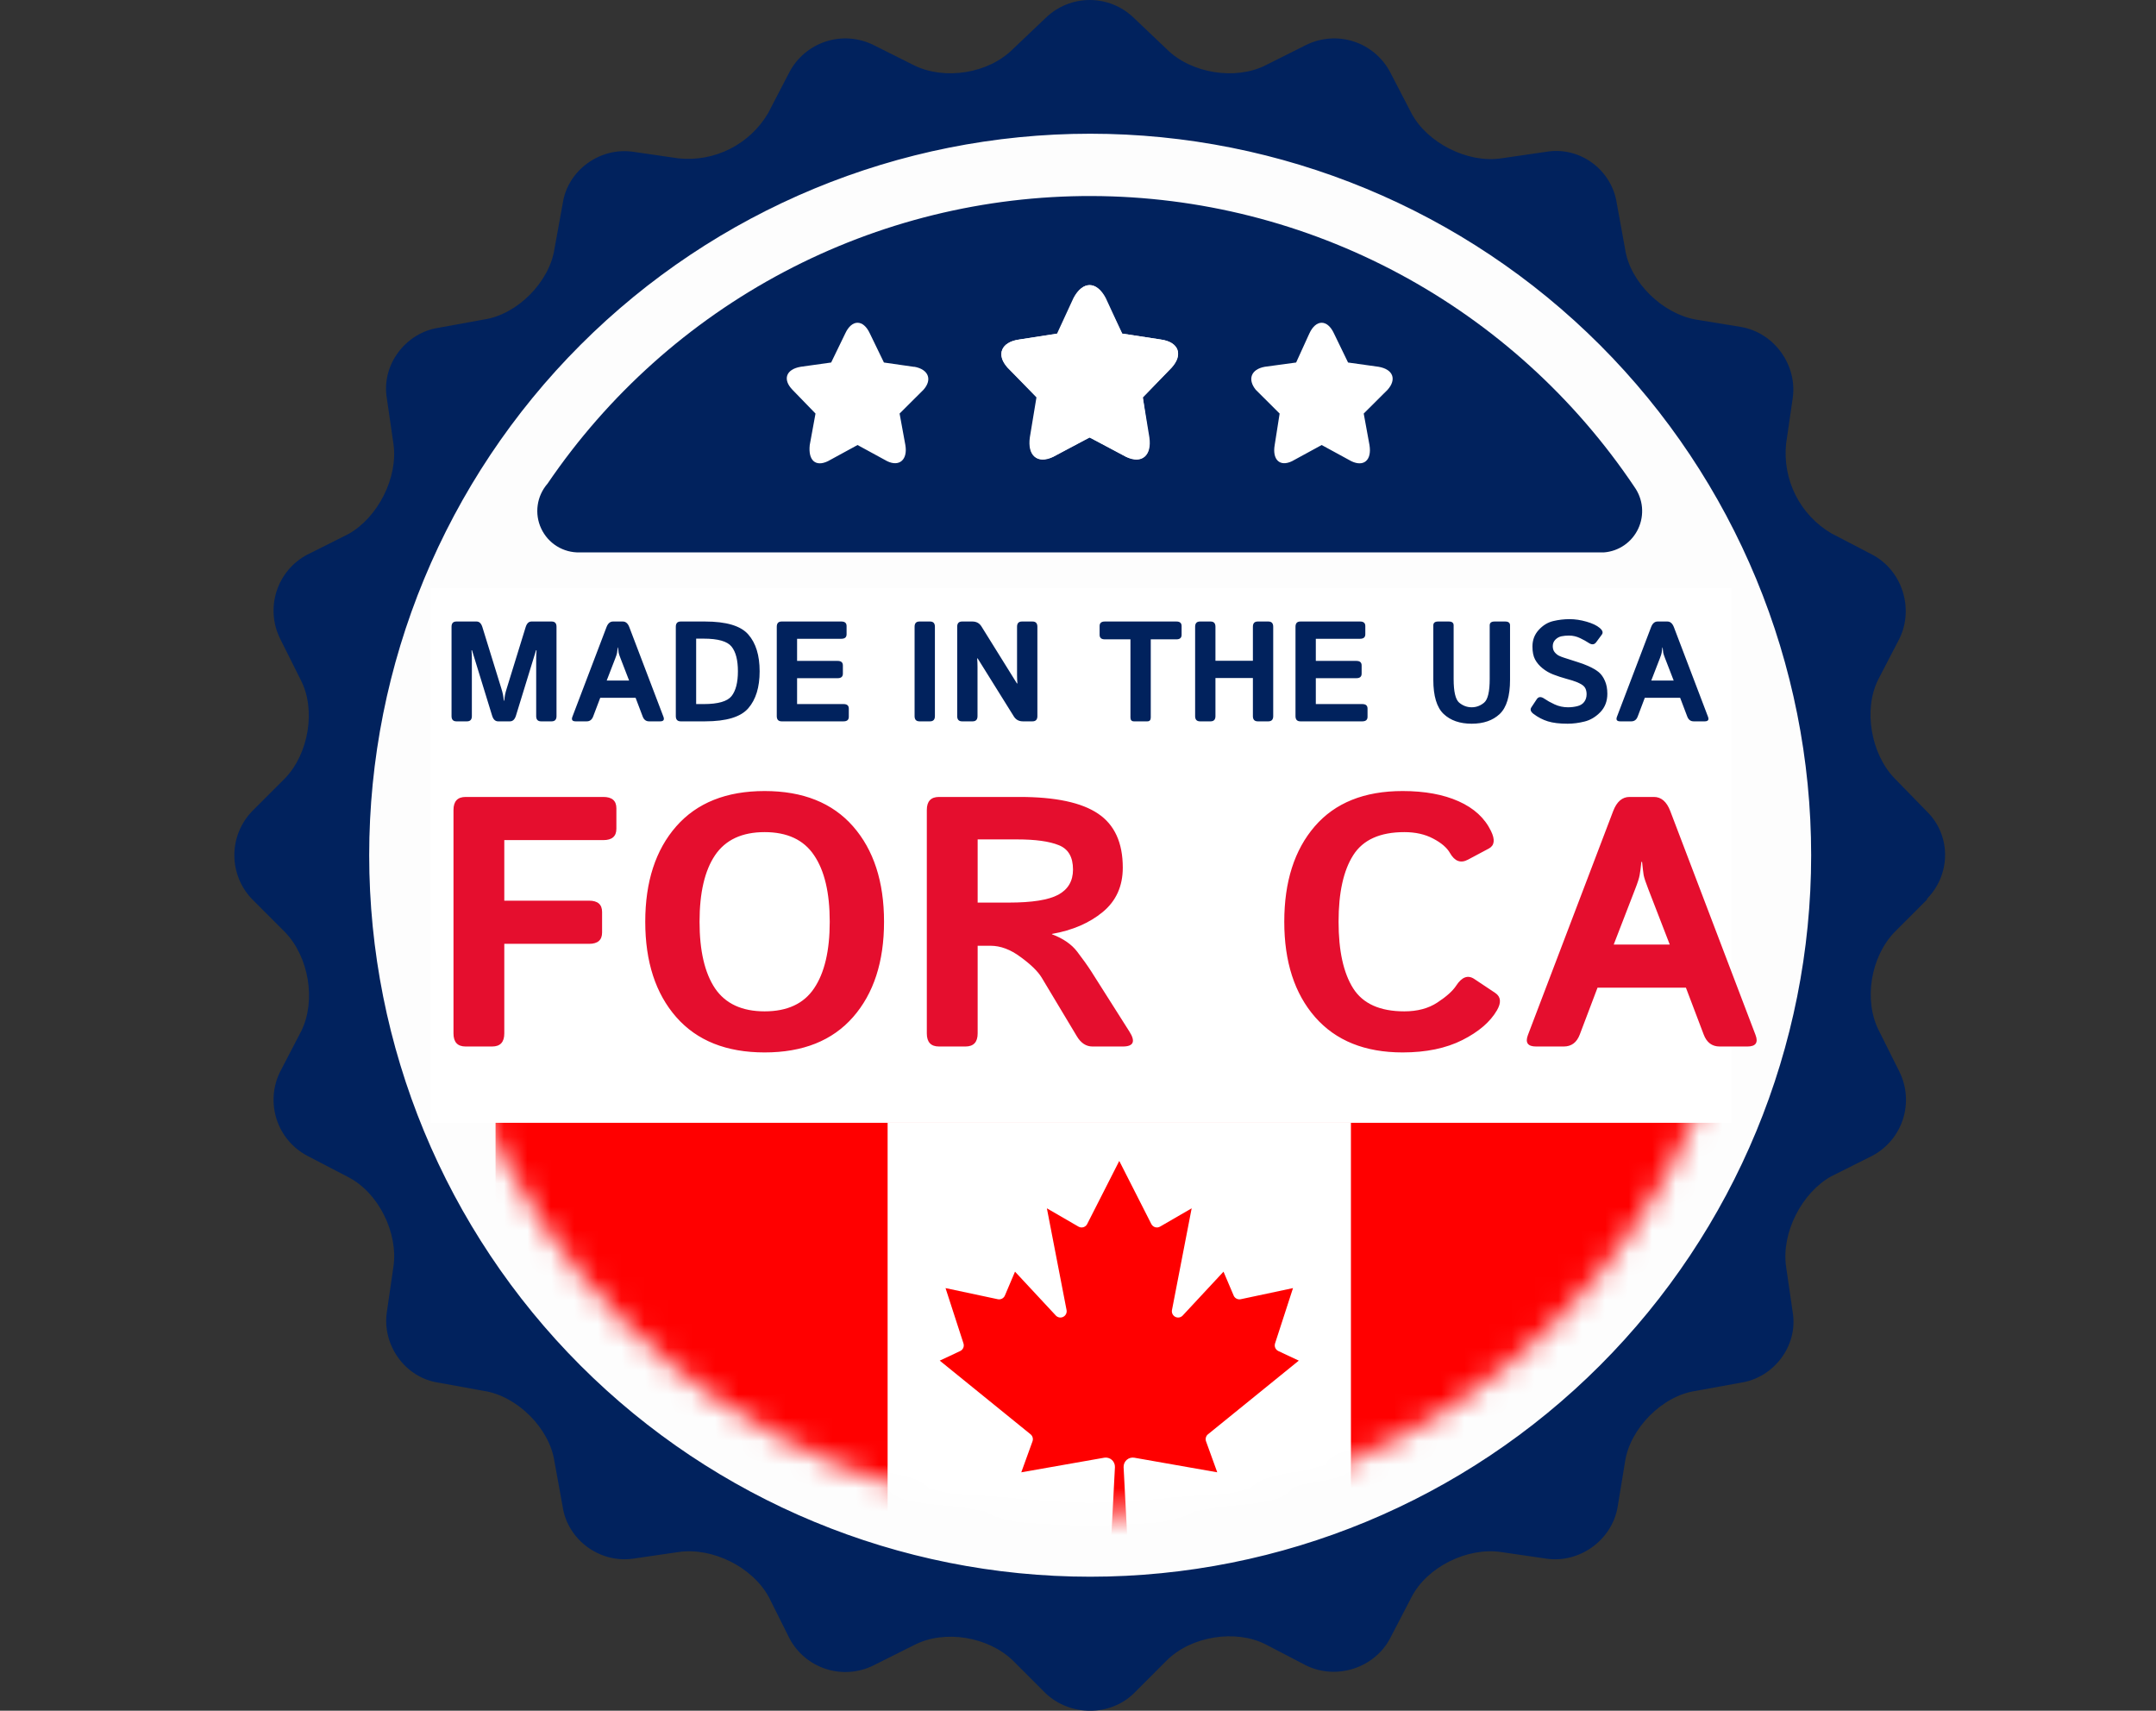
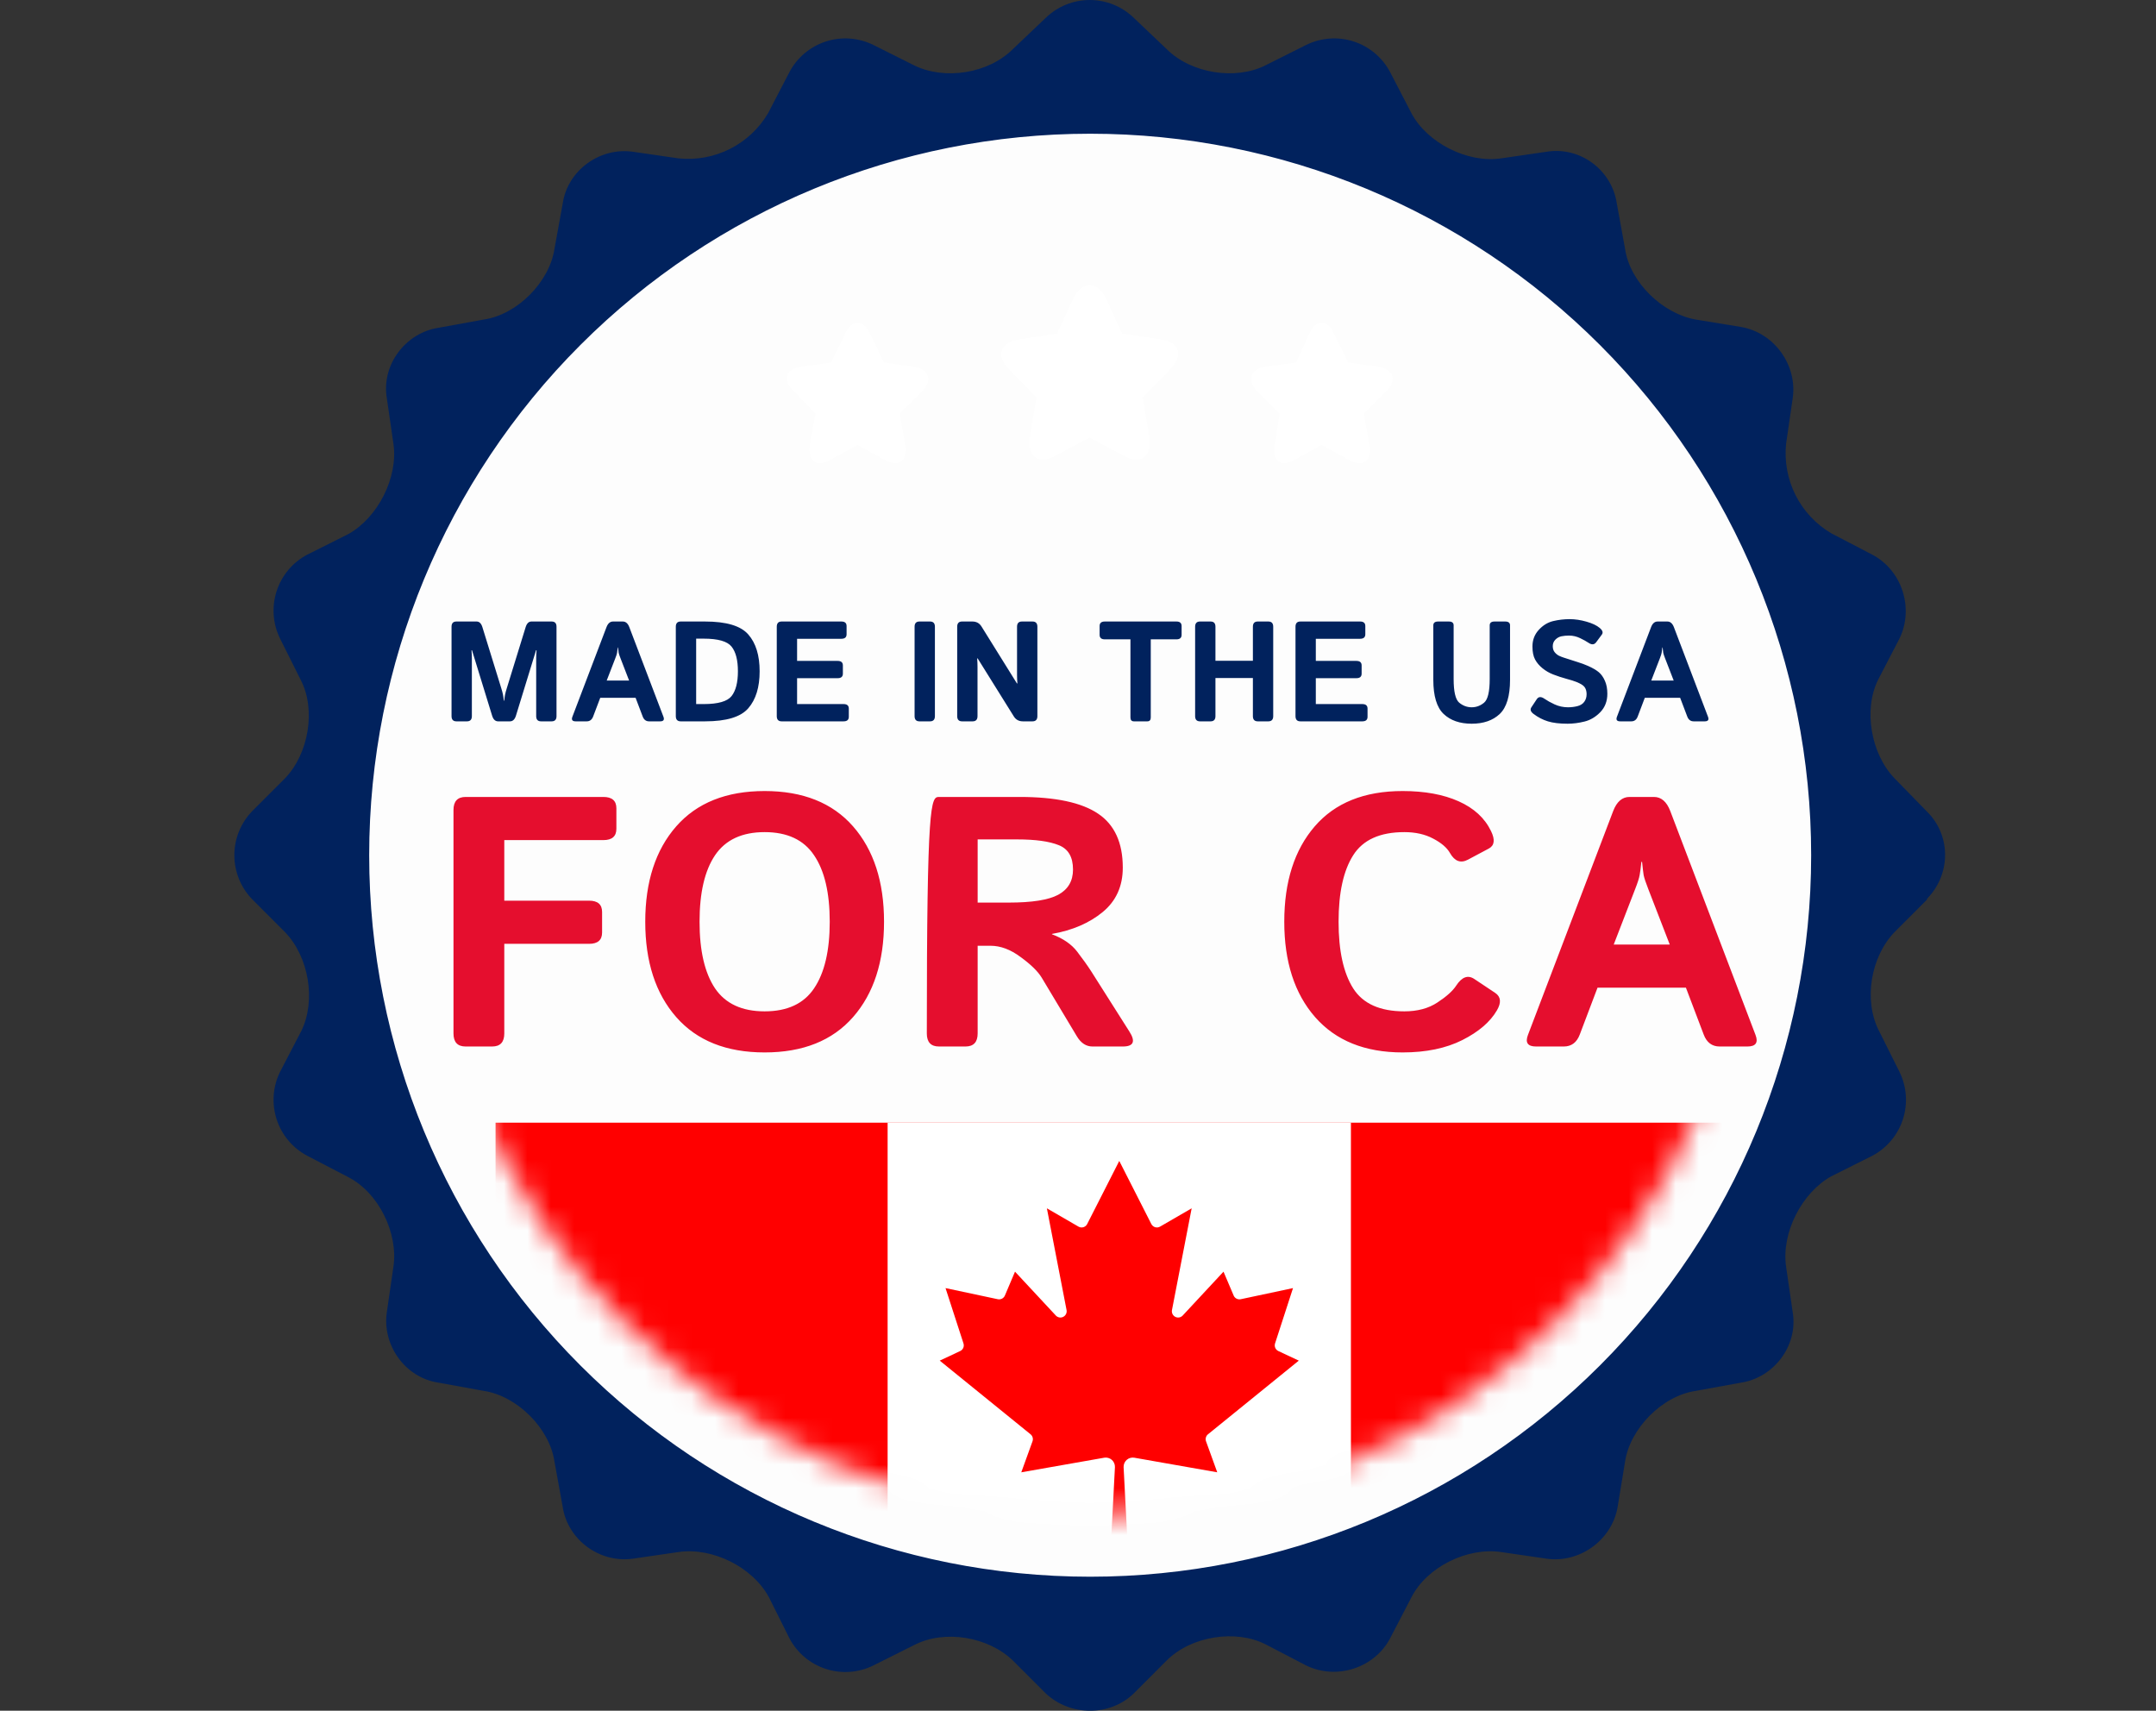
<svg xmlns="http://www.w3.org/2000/svg" width="92" height="73" viewBox="0 0 92 73" fill="none">
  <rect x="0" y="0" width="92" height="73" fill="#333333" stroke="none" />
  <g clip-path="url(#clip0_2268_7703)">
    <g clip-path="url(#clip1_2268_7703)">
      <path d="M46.12 67.677C63.548 67.677 77.677 53.548 77.677 36.12C77.677 18.691 63.548 4.562 46.12 4.562C28.691 4.562 14.562 18.691 14.562 36.12C14.562 53.548 28.691 67.677 46.12 67.677Z" fill="#FDFDFD" />
      <mask id="mask0_2268_7703" style="mask-type:alpha" maskUnits="userSpaceOnUse" x="18" y="8" width="57" height="57">
        <path d="M46.5 64.635C62.039 64.635 74.636 52.039 74.636 36.5C74.636 20.961 62.039 8.365 46.5 8.365C30.961 8.365 18.365 20.961 18.365 36.5C18.365 52.039 30.961 64.635 46.5 64.635Z" fill="#FDFDFD" />
      </mask>
      <g mask="url(#mask0_2268_7703)">
        <g clip-path="url(#clip2_2268_7703)">
          <path d="M20.385 47.906H34.073H61.448H75.135V72.24H61.448H34.073H20.385V47.906Z" fill="#FF0000" />
          <path d="M37.876 45.625H57.646V69.958H37.876V45.625ZM48.132 66.168L47.946 62.607C47.944 62.548 47.954 62.49 47.977 62.436C48 62.382 48.034 62.334 48.078 62.295C48.122 62.256 48.174 62.228 48.23 62.212C48.287 62.196 48.346 62.193 48.404 62.203L51.942 62.826L51.464 61.505C51.444 61.453 51.442 61.395 51.457 61.342C51.471 61.287 51.503 61.239 51.546 61.204L55.422 58.06L54.549 57.651C54.49 57.623 54.443 57.575 54.417 57.515C54.392 57.455 54.389 57.388 54.409 57.325L55.175 54.965L52.943 55.44C52.882 55.452 52.819 55.444 52.764 55.415C52.709 55.386 52.666 55.34 52.642 55.283L52.209 54.264L50.467 56.137C50.427 56.179 50.375 56.207 50.318 56.217C50.261 56.227 50.202 56.218 50.15 56.191C50.099 56.165 50.057 56.122 50.032 56.07C50.007 56.018 49.999 55.959 50.01 55.902L50.85 51.561L49.503 52.341C49.472 52.359 49.437 52.371 49.4 52.376C49.364 52.38 49.327 52.377 49.292 52.367C49.257 52.356 49.224 52.339 49.196 52.315C49.168 52.291 49.145 52.262 49.128 52.229L47.761 49.539L46.393 52.229C46.377 52.262 46.354 52.291 46.326 52.315C46.298 52.339 46.265 52.356 46.23 52.367C46.195 52.377 46.158 52.38 46.122 52.376C46.085 52.371 46.05 52.359 46.019 52.341L44.672 51.561L45.512 55.902C45.523 55.959 45.515 56.018 45.49 56.07C45.464 56.122 45.423 56.165 45.371 56.191C45.32 56.218 45.261 56.227 45.204 56.217C45.147 56.207 45.095 56.179 45.055 56.137L43.312 54.264L42.88 55.283C42.856 55.34 42.812 55.386 42.758 55.415C42.703 55.444 42.64 55.452 42.579 55.44L40.347 54.965L41.113 57.325C41.133 57.388 41.13 57.455 41.105 57.515C41.079 57.575 41.032 57.623 40.973 57.651L40.1 58.06L43.976 61.204C44.019 61.239 44.05 61.287 44.065 61.342C44.08 61.395 44.077 61.453 44.058 61.505L43.58 62.826L47.118 62.203C47.176 62.193 47.235 62.196 47.291 62.212C47.348 62.228 47.4 62.256 47.444 62.295C47.487 62.334 47.522 62.382 47.545 62.436C47.568 62.49 47.578 62.548 47.576 62.607L47.39 66.168H48.132Z" fill="white" />
        </g>
      </g>
      <path d="M82.211 38.37C83.263 37.318 83.263 35.634 82.211 34.616L80.844 33.213C79.827 32.16 79.511 30.266 80.143 29.003L81.054 27.248C81.685 25.95 81.159 24.336 79.897 23.67L78.144 22.757C77.49 22.372 76.961 21.806 76.619 21.128C76.278 20.45 76.138 19.688 76.216 18.933L76.496 17.003C76.707 15.6 75.725 14.196 74.287 13.951L72.359 13.635C70.957 13.389 69.554 12.056 69.344 10.618L68.993 8.688C68.783 7.249 67.416 6.232 65.978 6.478L64.05 6.758C62.612 6.969 60.894 6.092 60.228 4.829L59.317 3.074C58.988 2.454 58.431 1.986 57.763 1.77C57.096 1.554 56.37 1.607 55.74 1.916L53.987 2.794C52.725 3.425 50.832 3.144 49.78 2.092L48.378 0.759C47.874 0.272 47.202 0 46.502 0C45.802 0 45.13 0.272 44.626 0.759L43.224 2.092C42.172 3.144 40.314 3.425 39.017 2.794L37.264 1.916C36.634 1.607 35.909 1.554 35.241 1.77C34.574 1.986 34.016 2.454 33.688 3.074L32.776 4.829C32.391 5.483 31.826 6.012 31.148 6.354C30.471 6.696 29.709 6.837 28.954 6.758L27.026 6.478C25.624 6.267 24.221 7.249 24.011 8.688L23.66 10.618C23.45 12.021 22.083 13.425 20.645 13.635L18.717 13.986C17.314 14.196 16.262 15.565 16.508 17.003L16.788 18.933C16.999 20.372 16.122 22.091 14.86 22.792L13.107 23.67C12.487 23.999 12.02 24.556 11.804 25.224C11.588 25.892 11.64 26.618 11.95 27.248L12.827 29.003C13.493 30.266 13.177 32.16 12.161 33.213L10.758 34.616C10.272 35.12 10 35.793 10 36.493C10 37.194 10.272 37.867 10.758 38.37L12.161 39.774C13.177 40.826 13.493 42.686 12.862 43.984L11.95 45.738C11.64 46.368 11.588 47.094 11.804 47.762C12.02 48.43 12.487 48.988 13.107 49.317L14.86 50.229C16.157 50.896 16.999 52.615 16.788 54.054L16.508 55.983C16.298 57.387 17.279 58.79 18.717 59.001L20.645 59.352C22.047 59.562 23.45 60.931 23.66 62.369L24.011 64.299C24.221 65.702 25.589 66.72 27.026 66.509L28.954 66.228C30.392 66.018 32.11 66.86 32.811 68.158L33.688 69.912C34.016 70.533 34.574 71 35.241 71.216C35.909 71.433 36.634 71.38 37.264 71.07L39.017 70.193C40.314 69.526 42.172 69.842 43.224 70.86L44.626 72.263C45.678 73.246 47.361 73.246 48.378 72.263L49.78 70.86C50.832 69.807 52.725 69.526 53.987 70.158L55.74 71.07C57.038 71.702 58.651 71.175 59.317 69.912L60.228 68.158C60.894 66.86 62.612 66.018 64.05 66.228L65.978 66.509C67.381 66.72 68.783 65.737 69.028 64.299L69.344 62.369C69.554 60.966 70.922 59.562 72.359 59.352L74.287 59.001C75.69 58.79 76.742 57.422 76.496 55.983L76.216 54.054C76.005 52.615 76.882 50.896 78.144 50.194L79.897 49.317C80.517 48.988 80.984 48.43 81.2 47.762C81.416 47.094 81.364 46.368 81.054 45.738L80.178 43.984C79.511 42.686 79.827 40.826 80.844 39.774L82.246 38.37H82.211ZM46.52 67.281C38.36 67.281 30.535 64.037 24.765 58.264C18.995 52.49 15.754 44.659 15.754 36.493C15.754 28.328 18.995 20.497 24.765 14.723C30.535 8.949 38.36 5.706 46.52 5.706C54.679 5.706 62.505 8.949 68.274 14.723C74.044 20.497 77.285 28.328 77.285 36.493C77.285 44.659 74.044 52.49 68.274 58.264C62.505 64.037 54.679 67.281 46.52 67.281Z" fill="#01225D" />
-       <path d="M24.741 23.572H68.439C68.751 23.549 69.052 23.443 69.31 23.265C69.568 23.087 69.774 22.843 69.907 22.558C70.04 22.273 70.094 21.958 70.066 21.645C70.037 21.332 69.925 21.033 69.743 20.777C67.187 16.968 63.741 13.845 59.705 11.681C55.669 9.517 51.167 8.379 46.592 8.365C42.017 8.351 37.508 9.462 33.459 11.601C29.411 13.74 25.945 16.842 23.366 20.636C23.14 20.895 22.993 21.214 22.945 21.555C22.896 21.896 22.948 22.244 23.095 22.556C23.241 22.868 23.474 23.13 23.767 23.311C24.059 23.491 24.398 23.582 24.741 23.572Z" fill="#01225D" />
-       <rect x="18.365" y="25.094" width="55.51" height="22.812" fill="white" />
-       <path d="M19.871 44.656C19.524 44.656 19.351 44.471 19.351 44.099V34.564C19.351 34.193 19.524 34.007 19.871 34.007H25.744C26.116 34.007 26.302 34.168 26.302 34.49V35.366C26.302 35.688 26.116 35.849 25.744 35.849H21.519V38.433H25.136C25.507 38.433 25.692 38.594 25.692 38.916V39.792C25.692 40.114 25.507 40.275 25.136 40.275H21.519V44.099C21.519 44.471 21.346 44.656 20.999 44.656H19.871ZM27.534 39.332C27.534 37.624 27.975 36.267 28.856 35.262C29.737 34.258 30.995 33.755 32.628 33.755C34.262 33.755 35.52 34.258 36.401 35.262C37.282 36.267 37.723 37.624 37.723 39.332C37.723 41.04 37.282 42.396 36.401 43.401C35.52 44.406 34.262 44.909 32.628 44.909C30.995 44.909 29.737 44.406 28.856 43.401C27.975 42.396 27.534 41.04 27.534 39.332ZM29.851 39.332C29.851 40.569 30.071 41.518 30.512 42.176C30.957 42.83 31.663 43.156 32.628 43.156C33.594 43.156 34.297 42.83 34.737 42.176C35.183 41.518 35.406 40.569 35.406 39.332C35.406 38.094 35.183 37.149 34.737 36.495C34.297 35.837 33.594 35.508 32.628 35.508C31.663 35.508 30.957 35.837 30.512 36.495C30.071 37.149 29.851 38.094 29.851 39.332ZM40.069 44.656C39.723 44.656 39.549 44.471 39.549 44.099V34.564C39.549 34.193 39.723 34.007 40.069 34.007H43.507C45.037 34.007 46.154 34.245 46.856 34.72C47.559 35.191 47.911 35.958 47.911 37.022C47.911 37.815 47.626 38.446 47.057 38.916C46.488 39.386 45.765 39.698 44.889 39.852V39.867C45.364 40.045 45.723 40.292 45.965 40.609C46.208 40.926 46.406 41.203 46.559 41.441L48.193 44.018C48.465 44.443 48.371 44.656 47.911 44.656H46.619C46.347 44.656 46.124 44.51 45.95 44.218L44.45 41.716C44.287 41.448 43.988 41.156 43.552 40.839C43.121 40.517 42.693 40.357 42.267 40.357H41.718V44.099C41.718 44.471 41.544 44.656 41.198 44.656H40.069ZM41.718 38.515H43.047C44.037 38.515 44.74 38.404 45.156 38.181C45.577 37.953 45.787 37.594 45.787 37.104C45.787 36.569 45.584 36.223 45.178 36.064C44.777 35.901 44.186 35.819 43.403 35.819H41.718V38.515ZM54.802 39.332C54.802 37.624 55.235 36.267 56.102 35.262C56.968 34.258 58.218 33.755 59.852 33.755C60.792 33.755 61.59 33.901 62.243 34.193C62.897 34.485 63.357 34.908 63.624 35.463C63.803 35.829 63.773 36.077 63.535 36.206L62.644 36.681C62.332 36.849 62.075 36.755 61.872 36.399C61.743 36.171 61.503 35.965 61.151 35.782C60.805 35.599 60.397 35.508 59.926 35.508C58.886 35.508 58.159 35.837 57.743 36.495C57.327 37.149 57.119 38.094 57.119 39.332C57.119 40.569 57.327 41.518 57.743 42.176C58.159 42.83 58.886 43.156 59.926 43.156C60.486 43.156 60.956 43.03 61.337 42.778C61.723 42.525 61.991 42.285 62.139 42.057C62.382 41.686 62.639 41.592 62.911 41.775L63.803 42.369C64.045 42.532 64.07 42.78 63.877 43.112C63.59 43.607 63.097 44.03 62.399 44.382C61.701 44.733 60.852 44.909 59.852 44.909C58.243 44.909 56.998 44.406 56.117 43.401C55.24 42.396 54.802 41.04 54.802 39.332ZM65.548 44.656C65.191 44.656 65.075 44.493 65.199 44.166L68.837 34.609C68.991 34.208 69.223 34.007 69.535 34.007H70.575C70.887 34.007 71.12 34.208 71.273 34.609L74.912 44.166C75.035 44.493 74.919 44.656 74.563 44.656H73.382C73.055 44.656 72.828 44.486 72.699 44.144L71.941 42.146H68.169L67.412 44.144C67.283 44.486 67.055 44.656 66.728 44.656H65.548ZM68.86 40.305H71.251L70.337 37.943C70.228 37.666 70.162 37.465 70.137 37.342C70.117 37.213 70.095 37.025 70.07 36.777H70.04C70.016 37.025 69.991 37.213 69.966 37.342C69.946 37.465 69.882 37.666 69.773 37.943L68.86 40.305Z" fill="#E50E2E" />
+       <path d="M19.871 44.656C19.524 44.656 19.351 44.471 19.351 44.099V34.564C19.351 34.193 19.524 34.007 19.871 34.007H25.744C26.116 34.007 26.302 34.168 26.302 34.49V35.366C26.302 35.688 26.116 35.849 25.744 35.849H21.519V38.433H25.136C25.507 38.433 25.692 38.594 25.692 38.916V39.792C25.692 40.114 25.507 40.275 25.136 40.275H21.519V44.099C21.519 44.471 21.346 44.656 20.999 44.656H19.871ZM27.534 39.332C27.534 37.624 27.975 36.267 28.856 35.262C29.737 34.258 30.995 33.755 32.628 33.755C34.262 33.755 35.52 34.258 36.401 35.262C37.282 36.267 37.723 37.624 37.723 39.332C37.723 41.04 37.282 42.396 36.401 43.401C35.52 44.406 34.262 44.909 32.628 44.909C30.995 44.909 29.737 44.406 28.856 43.401C27.975 42.396 27.534 41.04 27.534 39.332ZM29.851 39.332C29.851 40.569 30.071 41.518 30.512 42.176C30.957 42.83 31.663 43.156 32.628 43.156C33.594 43.156 34.297 42.83 34.737 42.176C35.183 41.518 35.406 40.569 35.406 39.332C35.406 38.094 35.183 37.149 34.737 36.495C34.297 35.837 33.594 35.508 32.628 35.508C31.663 35.508 30.957 35.837 30.512 36.495C30.071 37.149 29.851 38.094 29.851 39.332ZM40.069 44.656C39.723 44.656 39.549 44.471 39.549 44.099C39.549 34.193 39.723 34.007 40.069 34.007H43.507C45.037 34.007 46.154 34.245 46.856 34.72C47.559 35.191 47.911 35.958 47.911 37.022C47.911 37.815 47.626 38.446 47.057 38.916C46.488 39.386 45.765 39.698 44.889 39.852V39.867C45.364 40.045 45.723 40.292 45.965 40.609C46.208 40.926 46.406 41.203 46.559 41.441L48.193 44.018C48.465 44.443 48.371 44.656 47.911 44.656H46.619C46.347 44.656 46.124 44.51 45.95 44.218L44.45 41.716C44.287 41.448 43.988 41.156 43.552 40.839C43.121 40.517 42.693 40.357 42.267 40.357H41.718V44.099C41.718 44.471 41.544 44.656 41.198 44.656H40.069ZM41.718 38.515H43.047C44.037 38.515 44.74 38.404 45.156 38.181C45.577 37.953 45.787 37.594 45.787 37.104C45.787 36.569 45.584 36.223 45.178 36.064C44.777 35.901 44.186 35.819 43.403 35.819H41.718V38.515ZM54.802 39.332C54.802 37.624 55.235 36.267 56.102 35.262C56.968 34.258 58.218 33.755 59.852 33.755C60.792 33.755 61.59 33.901 62.243 34.193C62.897 34.485 63.357 34.908 63.624 35.463C63.803 35.829 63.773 36.077 63.535 36.206L62.644 36.681C62.332 36.849 62.075 36.755 61.872 36.399C61.743 36.171 61.503 35.965 61.151 35.782C60.805 35.599 60.397 35.508 59.926 35.508C58.886 35.508 58.159 35.837 57.743 36.495C57.327 37.149 57.119 38.094 57.119 39.332C57.119 40.569 57.327 41.518 57.743 42.176C58.159 42.83 58.886 43.156 59.926 43.156C60.486 43.156 60.956 43.03 61.337 42.778C61.723 42.525 61.991 42.285 62.139 42.057C62.382 41.686 62.639 41.592 62.911 41.775L63.803 42.369C64.045 42.532 64.07 42.78 63.877 43.112C63.59 43.607 63.097 44.03 62.399 44.382C61.701 44.733 60.852 44.909 59.852 44.909C58.243 44.909 56.998 44.406 56.117 43.401C55.24 42.396 54.802 41.04 54.802 39.332ZM65.548 44.656C65.191 44.656 65.075 44.493 65.199 44.166L68.837 34.609C68.991 34.208 69.223 34.007 69.535 34.007H70.575C70.887 34.007 71.12 34.208 71.273 34.609L74.912 44.166C75.035 44.493 74.919 44.656 74.563 44.656H73.382C73.055 44.656 72.828 44.486 72.699 44.144L71.941 42.146H68.169L67.412 44.144C67.283 44.486 67.055 44.656 66.728 44.656H65.548ZM68.86 40.305H71.251L70.337 37.943C70.228 37.666 70.162 37.465 70.137 37.342C70.117 37.213 70.095 37.025 70.07 36.777H70.04C70.016 37.025 69.991 37.213 69.966 37.342C69.946 37.465 69.882 37.666 69.773 37.943L68.86 40.305Z" fill="#E50E2E" />
      <path d="M19.476 30.781C19.337 30.781 19.268 30.706 19.268 30.558V26.744C19.268 26.595 19.337 26.521 19.476 26.521H20.337C20.452 26.521 20.534 26.6 20.584 26.759L21.389 29.364C21.424 29.477 21.449 29.57 21.463 29.643C21.477 29.714 21.489 29.799 21.499 29.898H21.517C21.526 29.799 21.538 29.714 21.552 29.643C21.566 29.57 21.591 29.477 21.627 29.364L22.431 26.759C22.481 26.6 22.563 26.521 22.678 26.521H23.539C23.678 26.521 23.747 26.595 23.747 26.744V30.558C23.747 30.706 23.678 30.781 23.539 30.781H23.088C22.949 30.781 22.88 30.706 22.88 30.558V28.104C22.88 27.985 22.885 27.867 22.895 27.748H22.874L22.016 30.54C21.966 30.7 21.881 30.781 21.76 30.781H21.255C21.134 30.781 21.049 30.7 21 30.54L20.141 27.748H20.12C20.13 27.867 20.135 27.985 20.135 28.104V30.558C20.135 30.706 20.066 30.781 19.927 30.781H19.476ZM24.564 30.781C24.422 30.781 24.375 30.715 24.425 30.585L25.88 26.762C25.941 26.601 26.035 26.521 26.159 26.521H26.575C26.7 26.521 26.793 26.601 26.854 26.762L28.31 30.585C28.359 30.715 28.313 30.781 28.17 30.781H27.698C27.567 30.781 27.476 30.712 27.425 30.576L27.122 29.777H25.613L25.31 30.576C25.258 30.712 25.167 30.781 25.037 30.781H24.564ZM25.889 29.04H26.845L26.48 28.095C26.436 27.985 26.41 27.904 26.4 27.855C26.392 27.803 26.383 27.728 26.373 27.629H26.361C26.351 27.728 26.341 27.803 26.331 27.855C26.324 27.904 26.298 27.985 26.254 28.095L25.889 29.04ZM29.047 30.781C28.908 30.781 28.838 30.706 28.838 30.558V26.744C28.838 26.595 28.908 26.521 29.047 26.521H30.083C30.994 26.521 31.61 26.705 31.931 27.074C32.254 27.442 32.415 27.966 32.415 28.645C32.415 29.324 32.254 29.85 31.931 30.222C31.61 30.595 30.994 30.781 30.083 30.781H29.047ZM29.706 30.044H30.027C30.641 30.044 31.038 29.93 31.218 29.702C31.398 29.473 31.488 29.12 31.488 28.645C31.488 28.17 31.398 27.819 31.218 27.593C31.038 27.366 30.641 27.252 30.027 27.252H29.706V30.044ZM33.353 30.781C33.215 30.781 33.146 30.706 33.146 30.558V26.744C33.146 26.595 33.215 26.521 33.353 26.521H35.902C36.051 26.521 36.125 26.585 36.125 26.714V27.065C36.125 27.193 36.051 27.258 35.902 27.258H34.013V28.202H35.745C35.893 28.202 35.967 28.267 35.967 28.395V28.746C35.967 28.875 35.893 28.939 35.745 28.939H34.013V30.044H35.997C36.146 30.044 36.22 30.108 36.22 30.237V30.588C36.22 30.716 36.146 30.781 35.997 30.781H33.353ZM39.235 30.781C39.096 30.781 39.027 30.706 39.027 30.558V26.744C39.027 26.595 39.096 26.521 39.235 26.521H39.686C39.825 26.521 39.894 26.595 39.894 26.744V30.558C39.894 30.706 39.825 30.781 39.686 30.781H39.235ZM41.053 30.781C40.914 30.781 40.845 30.706 40.845 30.558V26.744C40.845 26.595 40.914 26.521 41.053 26.521H41.492C41.663 26.521 41.791 26.59 41.879 26.729L43.393 29.162H43.414C43.404 29.043 43.399 28.924 43.399 28.805V26.744C43.399 26.595 43.469 26.521 43.607 26.521H44.059C44.197 26.521 44.267 26.595 44.267 26.744V30.558C44.267 30.706 44.197 30.781 44.059 30.781H43.649C43.478 30.781 43.35 30.711 43.263 30.573L41.718 28.095H41.697C41.707 28.214 41.712 28.333 41.712 28.452V30.558C41.712 30.706 41.643 30.781 41.504 30.781H41.053ZM47.145 27.282C46.996 27.282 46.922 27.217 46.922 27.088V26.714C46.922 26.585 46.996 26.521 47.145 26.521H50.199C50.347 26.521 50.421 26.585 50.421 26.714V27.088C50.421 27.217 50.347 27.282 50.199 27.282H49.105V30.617C49.105 30.726 49.056 30.781 48.957 30.781H48.387C48.288 30.781 48.238 30.726 48.238 30.617V27.282H47.145ZM51.206 30.781C51.067 30.781 50.998 30.706 50.998 30.558V26.744C50.998 26.595 51.067 26.521 51.206 26.521H51.657C51.796 26.521 51.865 26.595 51.865 26.744V28.196H53.463V26.744C53.463 26.595 53.532 26.521 53.671 26.521H54.122C54.261 26.521 54.33 26.595 54.33 26.744V30.558C54.33 30.706 54.261 30.781 54.122 30.781H53.671C53.532 30.781 53.463 30.706 53.463 30.558V28.933H51.865V30.558C51.865 30.706 51.796 30.781 51.657 30.781H51.206ZM55.489 30.781C55.35 30.781 55.281 30.706 55.281 30.558V26.744C55.281 26.595 55.35 26.521 55.489 26.521H58.037C58.186 26.521 58.26 26.585 58.26 26.714V27.065C58.26 27.193 58.186 27.258 58.037 27.258H56.148V28.202H57.88C58.028 28.202 58.103 28.267 58.103 28.395V28.746C58.103 28.875 58.028 28.939 57.88 28.939H56.148V30.044H58.132C58.281 30.044 58.355 30.108 58.355 30.237V30.588C58.355 30.716 58.281 30.781 58.132 30.781H55.489ZM61.162 29.007V26.684C61.162 26.576 61.231 26.521 61.37 26.521H61.822C61.96 26.521 62.029 26.576 62.029 26.684V28.978C62.029 29.512 62.108 29.847 62.264 29.982C62.423 30.114 62.601 30.181 62.799 30.181C62.997 30.181 63.174 30.114 63.331 29.982C63.489 29.847 63.568 29.512 63.568 28.978V26.684C63.568 26.576 63.638 26.521 63.776 26.521H64.228C64.366 26.521 64.436 26.576 64.436 26.684V29.007C64.436 29.7 64.289 30.187 63.996 30.466C63.703 30.743 63.304 30.882 62.799 30.882C62.294 30.882 61.895 30.743 61.602 30.466C61.309 30.187 61.162 29.7 61.162 29.007ZM65.437 30.463C65.314 30.37 65.284 30.276 65.347 30.181L65.576 29.836C65.651 29.723 65.761 29.717 65.906 29.818C66.017 29.895 66.161 29.976 66.34 30.059C66.52 30.14 66.709 30.181 66.907 30.181C67.046 30.181 67.179 30.165 67.308 30.133C67.437 30.101 67.535 30.04 67.602 29.949C67.669 29.858 67.703 29.75 67.703 29.625C67.703 29.536 67.688 29.458 67.658 29.39C67.629 29.323 67.58 29.268 67.513 29.224C67.445 29.181 67.376 29.144 67.305 29.114C67.18 29.063 67.023 29.012 66.833 28.963C66.644 28.911 66.458 28.85 66.274 28.779C66.11 28.715 65.959 28.628 65.823 28.517C65.686 28.406 65.58 28.282 65.505 28.143C65.43 28.004 65.392 27.819 65.392 27.587C65.392 27.312 65.481 27.077 65.659 26.881C65.838 26.684 66.043 26.559 66.274 26.503C66.506 26.448 66.74 26.42 66.975 26.42C67.209 26.42 67.45 26.456 67.697 26.527C67.947 26.598 68.135 26.688 68.261 26.794C68.386 26.899 68.417 26.994 68.353 27.079L68.113 27.403C68.032 27.514 67.923 27.523 67.786 27.43C67.699 27.371 67.579 27.304 67.427 27.231C67.276 27.158 67.119 27.121 66.954 27.121C66.838 27.121 66.73 27.131 66.631 27.151C66.534 27.171 66.448 27.218 66.372 27.293C66.297 27.369 66.259 27.462 66.259 27.573C66.259 27.68 66.287 27.767 66.343 27.834C66.398 27.899 66.459 27.949 66.527 27.983C66.594 28.014 66.662 28.041 66.732 28.063C66.945 28.132 67.137 28.193 67.305 28.247C67.473 28.298 67.629 28.356 67.771 28.419C67.969 28.508 68.121 28.597 68.226 28.686C68.331 28.776 68.417 28.897 68.484 29.052C68.553 29.206 68.588 29.39 68.588 29.604C68.588 29.921 68.487 30.184 68.285 30.392C68.083 30.598 67.858 30.73 67.611 30.79C67.365 30.851 67.126 30.882 66.892 30.882C66.547 30.882 66.267 30.848 66.051 30.781C65.836 30.715 65.631 30.609 65.437 30.463ZM69.138 30.781C68.995 30.781 68.948 30.715 68.998 30.585L70.454 26.762C70.515 26.601 70.608 26.521 70.733 26.521H71.149C71.273 26.521 71.366 26.601 71.428 26.762L72.883 30.585C72.933 30.715 72.886 30.781 72.744 30.781H72.271C72.141 30.781 72.05 30.712 71.998 30.576L71.695 29.777H70.186L69.883 30.576C69.832 30.712 69.741 30.781 69.61 30.781H69.138ZM70.462 29.04H71.419L71.053 28.095C71.01 27.985 70.983 27.904 70.973 27.855C70.965 27.803 70.957 27.728 70.947 27.629H70.935C70.925 27.728 70.915 27.803 70.905 27.855C70.897 27.904 70.871 27.985 70.828 28.095L70.462 29.04Z" fill="#01225D" />
      <path d="M49.539 14.489L47.885 14.235L47.182 12.711C46.795 11.985 46.197 11.985 45.845 12.711L45.141 14.235L43.488 14.489C42.714 14.598 42.503 15.143 42.995 15.687L44.262 16.957L43.98 18.663C43.84 19.425 44.262 19.825 44.93 19.498L46.513 18.663L48.061 19.498C48.765 19.788 49.152 19.425 49.046 18.663L48.765 16.957L49.996 15.687C50.488 15.143 50.312 14.598 49.539 14.489ZM38.985 15.651L37.719 15.469L37.121 14.235C36.839 13.618 36.347 13.618 36.065 14.235L35.467 15.469L34.166 15.651C33.533 15.76 33.392 16.195 33.814 16.631L34.799 17.647L34.553 18.99C34.482 19.643 34.799 19.933 35.327 19.68L36.593 18.99L37.859 19.68C38.387 19.933 38.739 19.607 38.633 18.99L38.387 17.647L39.407 16.631C39.794 16.195 39.618 15.76 39.02 15.651H38.985Z" fill="white" />
      <path d="M43.488 14.489L45.106 14.235L45.809 12.711C46.197 11.985 46.794 11.985 47.146 12.711L47.885 14.235L49.539 14.489C50.312 14.598 50.488 15.143 49.996 15.687L48.765 16.957L49.011 18.663C49.151 19.425 48.73 19.825 48.061 19.498L46.478 18.663L44.93 19.498C44.227 19.788 43.84 19.425 43.945 18.663L44.227 16.957L42.995 15.687C42.503 15.143 42.714 14.598 43.488 14.489ZM53.971 15.651L55.308 15.469L55.87 14.235C56.152 13.618 56.644 13.618 56.926 14.235L57.524 15.469L58.825 15.651C59.459 15.76 59.599 16.195 59.212 16.631L58.192 17.647L58.438 18.99C58.544 19.643 58.192 19.933 57.664 19.68L56.398 18.99L55.132 19.68C54.604 19.933 54.287 19.607 54.393 18.99L54.604 17.647L53.584 16.631C53.232 16.195 53.373 15.76 53.971 15.651Z" fill="white" />
    </g>
  </g>
  <defs>
    <clipPath id="clip0_2268_7703">
      <rect width="92" height="73" fill="white" />
    </clipPath>
    <clipPath id="clip1_2268_7703">
      <rect width="73" height="73" fill="white" transform="translate(10)" />
    </clipPath>
    <clipPath id="clip2_2268_7703">
      <rect width="53.229" height="24.333" fill="white" transform="translate(21.146 47.906)" />
    </clipPath>
  </defs>
</svg>